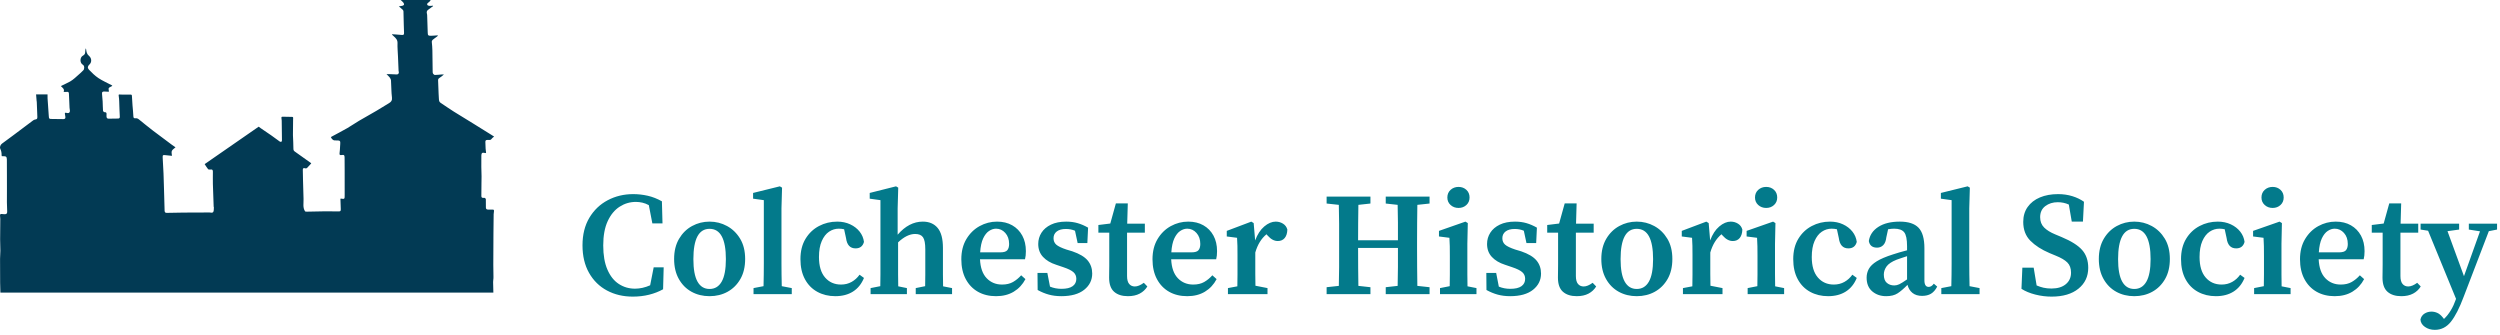
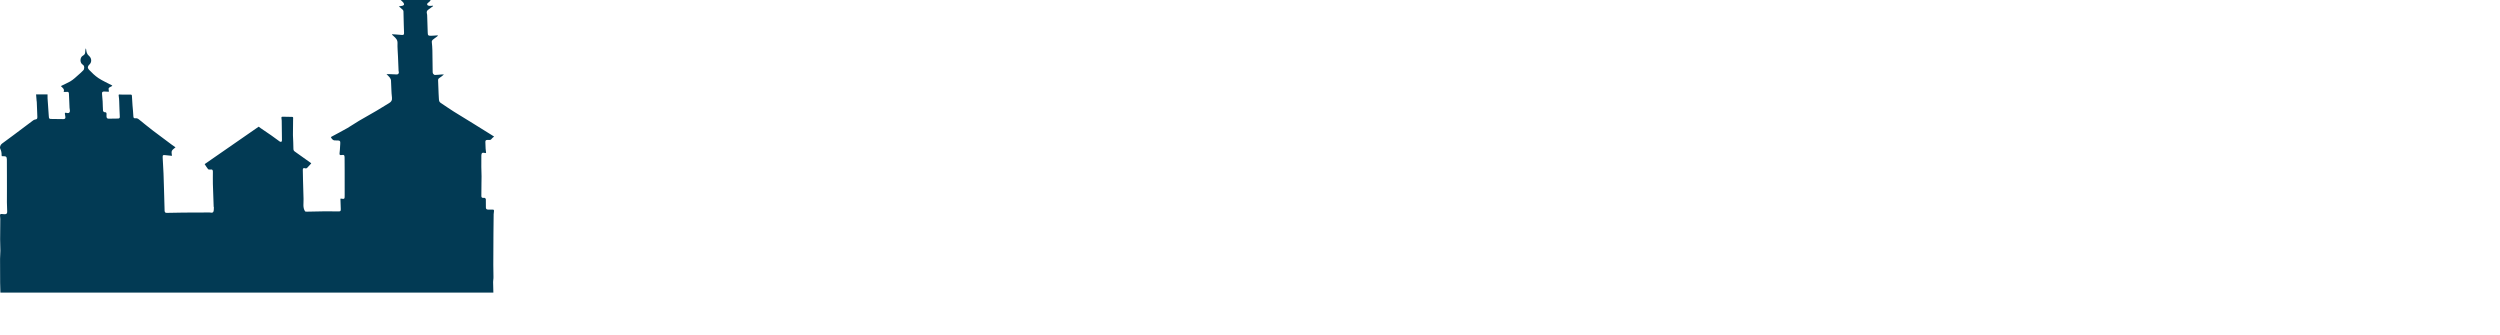
<svg xmlns="http://www.w3.org/2000/svg" xmlns:xlink="http://www.w3.org/1999/xlink" width="425px" height="57px" viewBox="0 0 425 57" version="1.1">
  <title>Colchester-Historical-Society</title>
  <defs>
    <path d="M83.872,49.737 L0.068,49.737 C0.053,49.183 0.027,48.628 0.023,48.074 C0.012,46.711 0.006,45.348 0.009,43.984 C0.01,43.536 0.063,43.086 0.063,42.638 C0.062,41.987 0.021,41.336 0.021,40.686 C0.022,39.532 0.044,38.378 0.05,37.224 C0.051,37.025 0.012,36.826 0.004,36.627 C-0.002,36.468 0.067,36.363 0.248,36.377 C0.42,36.391 0.592,36.414 0.764,36.418 C1.122,36.426 1.236,36.297 1.221,35.942 C1.2,35.426 1.178,34.909 1.174,34.393 C1.168,33.606 1.179,32.819 1.18,32.032 C1.181,31.328 1.179,30.623 1.177,29.918 C1.176,29.239 1.173,28.56 1.17,27.881 C1.17,27.631 1.174,27.381 1.168,27.131 C1.156,26.655 1.042,26.548 0.575,26.558 C0.485,26.56 0.395,26.558 0.312,26.558 C0.292,26.486 0.268,26.441 0.27,26.398 C0.29,26.006 0.217,25.638 0.044,25.279 C-0.082,25.015 0.078,24.607 0.324,24.426 C0.984,23.941 1.645,23.458 2.301,22.968 C3.403,22.145 4.499,21.315 5.601,20.492 C5.699,20.419 5.816,20.346 5.932,20.328 C6.272,20.279 6.361,20.208 6.35,19.864 C6.323,19.006 6.285,18.149 6.25,17.292 C6.248,17.256 6.23,17.221 6.227,17.186 C6.196,16.809 6.165,16.433 6.134,16.051 L8.082,16.051 C8.082,16.286 8.07,16.499 8.084,16.71 C8.147,17.661 8.225,18.611 8.282,19.562 C8.323,20.23 8.313,20.23 8.963,20.228 C9.091,20.228 9.22,20.23 9.349,20.232 C9.827,20.238 10.305,20.247 10.783,20.249 C11.051,20.25 11.162,20.097 11.108,19.828 C11.082,19.695 11.07,19.559 11.043,19.427 C10.993,19.19 11.04,19.113 11.307,19.19 C11.752,19.318 11.961,19.09 11.861,18.63 C11.838,18.524 11.826,18.415 11.821,18.307 C11.786,17.511 11.758,16.715 11.717,15.919 C11.707,15.723 11.636,15.57 11.373,15.619 C11.216,15.648 11.048,15.624 10.82,15.624 C11.015,15.146 10.634,14.925 10.353,14.643 C10.423,14.601 10.459,14.575 10.498,14.556 C10.974,14.323 11.46,14.109 11.922,13.852 C12.206,13.694 12.464,13.483 12.715,13.273 C13.066,12.981 13.402,12.67 13.74,12.363 C13.879,12.237 14.001,12.091 14.142,11.968 C14.386,11.756 14.377,11.177 14.103,11.023 C13.513,10.691 13.578,9.726 14.101,9.457 C14.312,9.349 14.487,9.161 14.481,8.867 C14.478,8.661 14.532,8.454 14.561,8.245 C14.583,8.253 14.597,8.254 14.599,8.259 C14.615,8.3 14.638,8.34 14.642,8.382 C14.684,8.803 14.769,9.204 15.121,9.491 C15.586,9.869 15.657,10.58 15.17,11.002 C14.887,11.248 14.859,11.567 15.123,11.845 C15.618,12.366 16.143,12.883 16.738,13.278 C17.456,13.754 18.26,14.1 19.026,14.505 C19.046,14.515 19.055,14.548 19.089,14.604 C18.959,14.674 18.839,14.753 18.709,14.807 C18.48,14.901 18.412,15.051 18.483,15.287 C18.512,15.384 18.498,15.493 18.504,15.6 C18.233,15.584 17.998,15.564 17.763,15.558 C17.391,15.549 17.31,15.649 17.348,16.013 C17.39,16.419 17.427,16.826 17.449,17.234 C17.476,17.76 17.473,18.288 17.512,18.813 C17.519,18.907 17.668,19.072 17.743,19.067 C18.066,19.047 18.144,19.195 18.108,19.476 C18.095,19.575 18.102,19.678 18.105,19.779 C18.111,20.052 18.221,20.178 18.481,20.176 C19.012,20.174 19.543,20.156 20.074,20.152 C20.285,20.15 20.376,20.054 20.366,19.848 C20.348,19.475 20.33,19.102 20.316,18.729 C20.297,18.218 20.286,17.707 20.263,17.197 C20.25,16.916 20.233,16.633 20.188,16.356 C20.141,16.064 20.161,16.031 20.466,16.072 C20.539,16.081 20.613,16.077 20.687,16.077 C21.183,16.079 21.68,16.083 22.176,16.08 C22.325,16.08 22.417,16.106 22.425,16.287 C22.449,16.822 22.485,17.357 22.525,17.892 C22.573,18.523 22.651,19.152 22.673,19.783 C22.683,20.074 22.809,20.131 23.042,20.104 C23.266,20.079 23.442,20.158 23.615,20.299 C24.406,20.941 25.195,21.587 26.003,22.206 C27.081,23.032 28.175,23.836 29.263,24.647 C29.447,24.784 29.64,24.909 29.835,25.045 C29.597,25.268 29.308,25.426 29.211,25.662 C29.116,25.893 29.217,26.205 29.233,26.492 C28.847,26.453 28.481,26.422 28.117,26.376 C27.702,26.323 27.638,26.359 27.655,26.773 C27.695,27.687 27.76,28.601 27.799,29.516 C27.837,30.407 27.857,31.299 27.882,32.191 C27.916,33.354 27.947,34.517 27.979,35.679 C27.981,35.734 27.974,35.79 27.981,35.844 C28.008,36.063 28.078,36.199 28.356,36.189 C29.301,36.156 30.247,36.146 31.193,36.139 C32.664,36.128 34.136,36.13 35.607,36.121 C35.843,36.12 36.154,36.27 36.279,35.977 C36.374,35.755 36.339,35.478 36.358,35.226 C36.36,35.194 36.324,35.16 36.323,35.126 C36.276,33.846 36.223,32.566 36.19,31.285 C36.172,30.58 36.191,29.875 36.191,29.171 C36.191,28.855 36.061,28.771 35.733,28.823 C35.614,28.842 35.429,28.823 35.367,28.746 C35.149,28.475 34.971,28.172 34.79,27.9 C37.855,25.777 40.917,23.654 43.974,21.536 C44.093,21.624 44.199,21.708 44.312,21.785 C44.913,22.195 45.52,22.597 46.116,23.015 C46.6,23.354 47.069,23.716 47.552,24.057 C47.624,24.108 47.759,24.14 47.827,24.105 C47.89,24.074 47.933,23.941 47.932,23.854 C47.924,22.738 47.909,21.622 47.891,20.507 C47.889,20.363 47.862,20.219 47.846,20.076 C47.83,19.939 47.857,19.837 48.028,19.841 C48.505,19.851 48.981,19.864 49.458,19.867 C49.858,19.869 49.858,19.864 49.826,20.274 C49.822,20.32 49.825,20.366 49.825,20.412 C49.817,21.214 49.808,22.017 49.801,22.819 C49.8,22.892 49.8,22.966 49.803,23.039 C49.832,23.787 49.879,24.535 49.88,25.283 C49.881,25.508 49.94,25.637 50.112,25.758 C51.04,26.413 51.963,27.075 52.906,27.747 C52.907,27.745 52.899,27.793 52.871,27.823 C52.665,28.05 52.452,28.27 52.249,28.498 C52.13,28.632 52.011,28.657 51.836,28.599 C51.596,28.518 51.474,28.62 51.477,28.871 C51.485,29.457 51.497,30.043 51.512,30.629 C51.539,31.697 51.559,32.766 51.602,33.833 C51.631,34.543 51.425,35.284 51.876,35.952 C51.949,35.961 52.048,35.985 52.146,35.983 C53.205,35.964 54.265,35.933 55.324,35.922 C56.06,35.914 56.795,35.934 57.531,35.942 C57.862,35.945 57.934,35.898 57.933,35.577 C57.932,35.065 57.915,34.552 57.881,34.041 C57.859,33.727 57.838,33.729 58.159,33.79 C58.505,33.857 58.6,33.778 58.589,33.438 C58.585,33.309 58.595,33.181 58.595,33.052 C58.595,31.692 58.595,30.332 58.592,28.972 C58.591,28.244 58.582,27.516 58.581,26.787 C58.58,26.368 58.477,26.28 58.053,26.357 C57.787,26.406 57.687,26.309 57.723,26.047 C57.749,25.859 57.766,25.669 57.779,25.479 C57.802,25.143 57.812,24.806 57.841,24.47 C57.884,23.968 57.798,23.87 57.29,23.874 C57.253,23.874 57.216,23.873 57.179,23.875 C56.699,23.913 56.467,23.776 56.248,23.314 C56.282,23.289 56.316,23.26 56.355,23.239 C57.254,22.752 58.164,22.284 59.051,21.775 C59.705,21.4 60.321,20.958 60.97,20.574 C61.971,19.983 62.99,19.423 63.994,18.836 C64.722,18.41 65.44,17.966 66.156,17.522 C66.495,17.313 66.694,17.083 66.634,16.594 C66.516,15.63 66.532,14.649 66.469,13.677 C66.458,13.504 66.36,13.318 66.254,13.175 C66.112,12.983 65.923,12.826 65.699,12.598 C65.91,12.598 66.028,12.594 66.145,12.599 C66.58,12.617 67.016,12.644 67.452,12.656 C67.685,12.663 67.838,12.472 67.801,12.244 C67.792,12.182 67.762,12.123 67.759,12.062 C67.723,11.23 67.69,10.398 67.656,9.566 C67.625,8.819 67.55,8.07 67.577,7.325 C67.598,6.77 67.282,6.475 66.933,6.162 C66.831,6.072 66.734,5.978 66.635,5.886 C66.649,5.865 66.663,5.843 66.677,5.821 C66.831,5.83 66.985,5.836 67.138,5.848 C67.519,5.878 67.9,5.922 68.282,5.939 C68.653,5.955 68.691,5.912 68.685,5.53 C68.678,5.072 68.652,4.615 68.641,4.157 C68.622,3.412 68.612,2.668 68.588,1.923 C68.585,1.835 68.534,1.729 68.471,1.667 C68.266,1.466 68.045,1.283 67.806,1.072 C68.032,1.04 68.23,1.032 68.416,0.979 C68.522,0.949 68.678,0.853 68.686,0.773 C68.699,0.656 68.625,0.506 68.543,0.408 C68.409,0.248 68.238,0.119 68.108,0 L73.224,0 C73.113,0.187 72.979,0.343 72.812,0.446 C72.65,0.545 72.568,0.686 72.641,0.827 C72.69,0.922 72.864,0.992 72.988,1.003 C73.187,1.021 73.39,0.981 73.592,0.965 C73.603,0.993 73.614,1.021 73.625,1.05 C73.476,1.157 73.317,1.252 73.18,1.373 C72.905,1.617 72.443,1.737 72.564,2.258 C72.584,2.346 72.612,2.435 72.615,2.524 C72.651,3.525 72.688,4.526 72.712,5.528 C72.723,6.002 72.786,6.089 73.272,6.08 C73.651,6.073 74.029,6.032 74.452,6.003 C74.4,6.086 74.379,6.148 74.336,6.182 C74.178,6.305 74.005,6.409 73.851,6.538 C73.65,6.707 73.371,6.815 73.409,7.169 C73.458,7.635 73.496,8.105 73.505,8.574 C73.53,9.764 73.535,10.954 73.552,12.144 C73.554,12.27 73.553,12.417 73.616,12.513 C73.684,12.618 73.824,12.743 73.933,12.743 C74.305,12.743 74.676,12.689 75.047,12.662 C75.186,12.652 75.326,12.66 75.466,12.66 C75.211,12.897 74.958,13.085 74.693,13.256 C74.539,13.356 74.467,13.473 74.475,13.662 C74.51,14.418 74.533,15.174 74.563,15.93 C74.575,16.225 74.59,16.519 74.612,16.812 C74.63,17.056 74.644,17.306 74.879,17.463 C75.629,17.965 76.371,18.481 77.134,18.963 C78.261,19.675 79.406,20.359 80.54,21.059 C81.442,21.616 82.34,22.178 83.239,22.738 C83.482,22.89 83.723,23.042 84,23.216 C83.824,23.37 83.664,23.462 83.575,23.599 C83.473,23.757 83.355,23.799 83.188,23.787 C83.087,23.779 82.986,23.783 82.884,23.784 C82.584,23.787 82.498,23.887 82.514,24.184 C82.533,24.545 82.536,24.907 82.554,25.268 C82.562,25.431 82.576,25.594 82.608,25.753 C82.648,25.959 82.677,26.081 82.373,25.996 C81.981,25.886 81.832,26.036 81.83,26.449 C81.828,27.094 81.819,27.739 81.825,28.384 C81.83,28.908 81.859,29.432 81.864,29.956 C81.868,30.409 81.852,30.863 81.848,31.316 C81.842,31.977 81.845,32.638 81.831,33.299 C81.826,33.549 81.928,33.655 82.173,33.64 C82.256,33.635 82.353,33.616 82.418,33.651 C82.493,33.691 82.59,33.783 82.592,33.855 C82.607,34.334 82.596,34.814 82.602,35.293 C82.605,35.511 82.725,35.626 82.946,35.627 C83.204,35.629 83.462,35.641 83.718,35.628 C83.93,35.617 84.003,35.705 83.977,35.903 C83.955,36.074 83.924,36.245 83.921,36.416 C83.905,37.513 83.893,38.61 83.886,39.707 C83.874,41.476 83.864,43.244 83.861,45.013 C83.86,45.709 83.88,46.406 83.889,47.102 C83.89,47.185 83.888,47.267 83.881,47.35 C83.865,47.558 83.828,47.766 83.83,47.973 C83.836,48.561 83.857,49.149 83.872,49.737" id="path-1" />
  </defs>
  <g id="Page-1" stroke="none" stroke-width="1" fill="none" fill-rule="evenodd">
    <g id="Homepage" transform="translate(-116, -76)">
      <g id="Header" transform="translate(0, 38)">
        <g id="Colchester-Historical-Society" transform="translate(116, 38)">
-           <path d="M107.575,50.425 C108.558,50.425 109.483,50.317 110.35,50.1 C111.217,49.883 112.008,49.575 112.725,49.175 L112.725,49.175 L112.825,45.45 L111.125,45.45 L110.525,48.5 C109.658,48.883 108.8,49.075 107.95,49.075 C106.933,49.075 106.017,48.808 105.2,48.275 C104.383,47.742 103.737,46.929 103.263,45.837 C102.787,44.746 102.55,43.375 102.55,41.725 C102.55,40.058 102.804,38.679 103.312,37.587 C103.821,36.496 104.496,35.679 105.338,35.138 C106.179,34.596 107.1,34.325 108.1,34.325 C108.467,34.325 108.833,34.367 109.2,34.45 C109.567,34.533 109.933,34.675 110.3,34.875 L110.3,34.875 L110.9,37.975 L112.625,37.975 L112.525,34.225 C111.725,33.775 110.917,33.458 110.1,33.275 C109.283,33.092 108.467,33 107.65,33 C106.067,33 104.621,33.346 103.312,34.038 C102.004,34.729 100.963,35.725 100.188,37.025 C99.412,38.325 99.025,39.883 99.025,41.7 C99.025,43.517 99.396,45.079 100.138,46.388 C100.879,47.696 101.896,48.696 103.188,49.388 C104.479,50.079 105.942,50.425 107.575,50.425 Z M120.625,50.35 C121.758,50.35 122.779,50.1 123.688,49.6 C124.596,49.1 125.321,48.379 125.862,47.438 C126.404,46.496 126.675,45.358 126.675,44.025 C126.675,42.675 126.392,41.529 125.825,40.587 C125.258,39.646 124.517,38.925 123.6,38.425 C122.683,37.925 121.692,37.675 120.625,37.675 C119.558,37.675 118.567,37.925 117.65,38.425 C116.733,38.925 115.996,39.65 115.438,40.6 C114.879,41.55 114.6,42.692 114.6,44.025 C114.6,45.342 114.867,46.475 115.4,47.425 C115.933,48.375 116.654,49.1 117.562,49.6 C118.471,50.1 119.492,50.35 120.625,50.35 Z M120.625,49.125 C119.725,49.125 119.042,48.708 118.575,47.875 C118.108,47.042 117.875,45.767 117.875,44.05 C117.875,40.617 118.792,38.9 120.625,38.9 C122.475,38.9 123.4,40.617 123.4,44.05 C123.4,45.767 123.162,47.042 122.688,47.875 C122.213,48.708 121.525,49.125 120.625,49.125 Z M134.6,50 L134.6,48.975 L132.9,48.65 C132.883,48 132.871,47.35 132.863,46.7 C132.854,46.05 132.85,45.4 132.85,44.75 L132.85,44.75 L132.85,35.425 L132.95,31.9 L132.575,31.675 L128.025,32.8 L128.025,33.775 L129.85,34.025 L129.85,44.75 C129.85,45.4 129.846,46.05 129.838,46.7 C129.829,47.35 129.817,48 129.8,48.65 L129.8,48.65 L128.1,48.975 L128.1,50 L134.6,50 Z M142,50.35 C143.183,50.35 144.188,50.087 145.012,49.562 C145.838,49.038 146.458,48.267 146.875,47.25 L146.875,47.25 L146.125,46.7 C145.758,47.217 145.308,47.625 144.775,47.925 C144.242,48.225 143.642,48.375 142.975,48.375 C141.858,48.375 140.954,47.975 140.262,47.175 C139.571,46.375 139.225,45.217 139.225,43.7 C139.225,42.6 139.383,41.692 139.7,40.975 C140.017,40.258 140.429,39.729 140.938,39.388 C141.446,39.046 142,38.875 142.6,38.875 C142.75,38.875 142.9,38.883 143.05,38.9 C143.2,38.917 143.35,38.942 143.5,38.975 L143.5,38.975 L143.825,40.475 C143.975,41.642 144.517,42.225 145.45,42.225 C146.2,42.225 146.675,41.858 146.875,41.125 C146.792,40.475 146.546,39.892 146.137,39.375 C145.729,38.858 145.196,38.446 144.537,38.138 C143.879,37.829 143.142,37.675 142.325,37.675 C141.208,37.675 140.175,37.925 139.225,38.425 C138.275,38.925 137.512,39.65 136.938,40.6 C136.363,41.55 136.075,42.7 136.075,44.05 C136.075,45.383 136.329,46.521 136.838,47.462 C137.346,48.404 138.05,49.121 138.95,49.612 C139.85,50.104 140.867,50.35 142,50.35 Z M154.175,50 L154.175,48.975 L152.7,48.675 C152.683,48.042 152.675,47.367 152.675,46.65 L152.675,46.65 L152.675,41.2 C153.675,40.25 154.642,39.775 155.575,39.775 C156.208,39.775 156.654,39.962 156.912,40.337 C157.171,40.712 157.3,41.392 157.3,42.375 L157.3,42.375 L157.3,46.663 C157.3,47.371 157.292,48.033 157.275,48.65 L157.275,48.65 L155.675,48.975 L155.675,50 L161.85,50 L161.85,48.975 L160.325,48.675 C160.308,48.058 160.3,47.392 160.3,46.675 L160.3,46.675 L160.3,42.15 C160.3,40.6 160,39.467 159.4,38.75 C158.8,38.033 157.958,37.675 156.875,37.675 C155.308,37.675 153.883,38.417 152.6,39.9 L152.6,39.9 L152.6,35.425 L152.7,31.9 L152.325,31.675 L147.85,32.8 L147.85,33.775 L149.675,34.025 L149.675,46.638 C149.675,47.362 149.667,48.033 149.65,48.65 L149.65,48.65 L148,48.975 L148,50 L154.175,50 Z M169.325,50.35 C170.492,50.35 171.496,50.096 172.338,49.587 C173.179,49.079 173.842,48.367 174.325,47.45 L174.325,47.45 L173.6,46.8 C173.183,47.267 172.721,47.646 172.213,47.938 C171.704,48.229 171.083,48.375 170.35,48.375 C169.3,48.375 168.429,48.017 167.738,47.3 C167.046,46.583 166.667,45.508 166.6,44.075 L166.6,44.075 L174.25,44.075 C174.35,43.692 174.4,43.233 174.4,42.7 C174.4,41.683 174.196,40.8 173.787,40.05 C173.379,39.3 172.808,38.717 172.075,38.3 C171.342,37.883 170.483,37.675 169.5,37.675 C168.45,37.675 167.463,37.929 166.537,38.438 C165.613,38.946 164.863,39.679 164.287,40.638 C163.713,41.596 163.425,42.742 163.425,44.075 C163.425,45.375 163.675,46.496 164.175,47.438 C164.675,48.379 165.367,49.1 166.25,49.6 C167.133,50.1 168.158,50.35 169.325,50.35 Z M170.05,42.9 L166.625,42.9 C166.692,41.9 166.863,41.108 167.137,40.525 C167.412,39.942 167.746,39.521 168.137,39.263 C168.529,39.004 168.925,38.875 169.325,38.875 C169.942,38.875 170.467,39.117 170.9,39.6 C171.333,40.083 171.55,40.708 171.55,41.475 C171.55,41.925 171.45,42.275 171.25,42.525 C171.05,42.775 170.65,42.9 170.05,42.9 L170.05,42.9 Z M180.425,50.35 C182.108,50.35 183.404,49.987 184.312,49.263 C185.221,48.538 185.675,47.617 185.675,46.5 C185.675,45.633 185.417,44.892 184.9,44.275 C184.383,43.658 183.517,43.142 182.3,42.725 L182.3,42.725 L181.3,42.425 C180.45,42.142 179.871,41.862 179.562,41.587 C179.254,41.312 179.1,40.95 179.1,40.5 C179.1,40.017 179.283,39.633 179.65,39.35 C180.017,39.067 180.533,38.925 181.2,38.925 C181.767,38.925 182.283,39.025 182.75,39.225 L182.75,39.225 L183.2,41.325 L184.85,41.325 L184.975,38.7 C184.392,38.367 183.804,38.112 183.213,37.938 C182.621,37.763 181.967,37.675 181.25,37.675 C180.233,37.675 179.371,37.846 178.662,38.188 C177.954,38.529 177.417,38.987 177.05,39.562 C176.683,40.138 176.5,40.775 176.5,41.475 C176.5,42.358 176.771,43.092 177.312,43.675 C177.854,44.258 178.592,44.7 179.525,45 L179.525,45 L180.775,45.425 C181.575,45.692 182.142,45.971 182.475,46.263 C182.808,46.554 182.975,46.933 182.975,47.4 C182.975,47.933 182.767,48.35 182.35,48.65 C181.933,48.95 181.3,49.1 180.45,49.1 C179.75,49.1 179.1,48.975 178.5,48.725 L178.5,48.725 L178.05,46.4 L176.375,46.4 L176.4,49.3 C177.033,49.65 177.671,49.913 178.312,50.087 C178.954,50.263 179.658,50.35 180.425,50.35 Z M191.75,50.35 C192.533,50.35 193.2,50.204 193.75,49.913 C194.3,49.621 194.733,49.217 195.05,48.7 L195.05,48.7 L194.45,48.075 C193.883,48.492 193.375,48.7 192.925,48.7 C192.525,48.7 192.204,48.558 191.963,48.275 C191.721,47.992 191.6,47.542 191.6,46.925 L191.6,46.925 L191.6,39.55 L194.625,39.55 L194.625,38.025 L191.625,38.025 L191.725,34.575 L189.7,34.575 L188.75,38 L186.725,38.25 L186.725,39.55 L188.575,39.55 L188.575,45.157 C188.573,45.52 188.569,45.839 188.562,46.112 C188.554,46.454 188.55,46.817 188.55,47.2 C188.55,48.3 188.833,49.1 189.4,49.6 C189.967,50.1 190.75,50.35 191.75,50.35 Z M201.825,50.35 C202.992,50.35 203.996,50.096 204.838,49.587 C205.679,49.079 206.342,48.367 206.825,47.45 L206.825,47.45 L206.1,46.8 C205.683,47.267 205.221,47.646 204.713,47.938 C204.204,48.229 203.583,48.375 202.85,48.375 C201.8,48.375 200.929,48.017 200.238,47.3 C199.546,46.583 199.167,45.508 199.1,44.075 L199.1,44.075 L206.75,44.075 C206.85,43.692 206.9,43.233 206.9,42.7 C206.9,41.683 206.696,40.8 206.287,40.05 C205.879,39.3 205.308,38.717 204.575,38.3 C203.842,37.883 202.983,37.675 202,37.675 C200.95,37.675 199.963,37.929 199.037,38.438 C198.113,38.946 197.363,39.679 196.787,40.638 C196.213,41.596 195.925,42.742 195.925,44.075 C195.925,45.375 196.175,46.496 196.675,47.438 C197.175,48.379 197.867,49.1 198.75,49.6 C199.633,50.1 200.658,50.35 201.825,50.35 Z M202.55,42.9 L199.125,42.9 C199.192,41.9 199.363,41.108 199.637,40.525 C199.912,39.942 200.246,39.521 200.637,39.263 C201.029,39.004 201.425,38.875 201.825,38.875 C202.442,38.875 202.967,39.117 203.4,39.6 C203.833,40.083 204.05,40.708 204.05,41.475 C204.05,41.925 203.95,42.275 203.75,42.525 C203.55,42.775 203.15,42.9 202.55,42.9 L202.55,42.9 Z M213.125,37.925 L212.725,37.675 L208.55,39.25 L208.55,40.2 L210.3,40.425 C210.333,40.925 210.354,41.379 210.363,41.788 C210.371,42.196 210.375,42.742 210.375,43.425 L210.375,43.425 L210.375,46.638 C210.375,47.362 210.367,48.042 210.35,48.675 L210.35,48.675 L208.75,48.975 L208.75,50 L215.475,50 L215.475,48.975 L213.425,48.575 C213.408,47.958 213.4,47.296 213.4,46.587 L213.4,46.587 L213.4,42.925 C213.783,41.592 214.417,40.558 215.3,39.825 L215.3,39.825 L215.525,40.075 C216.058,40.675 216.625,40.975 217.225,40.975 C217.725,40.975 218.117,40.804 218.4,40.462 C218.683,40.121 218.833,39.642 218.85,39.025 C218.733,38.592 218.488,38.258 218.113,38.025 C217.738,37.792 217.325,37.675 216.875,37.675 C216.225,37.675 215.575,37.95 214.925,38.5 C214.275,39.05 213.758,39.842 213.375,40.875 L213.375,40.874 L213.125,37.925 Z M232.975,50 L232.975,48.825 L230.925,48.6 C230.908,47.6 230.896,46.575 230.887,45.525 C230.879,44.475 230.875,43.35 230.875,42.15 L230.875,42.15 L237.65,42.15 L237.65,42.15 L237.65,45.4 C237.65,46.483 237.633,47.55 237.6,48.6 L237.6,48.6 L235.575,48.825 L235.575,50 L243.025,50 L243.025,48.825 L240.95,48.6 C240.933,47.533 240.921,46.471 240.912,45.413 C240.904,44.354 240.9,43.3 240.9,42.25 L240.9,42.25 L240.9,41.175 C240.9,40.092 240.904,39.021 240.912,37.962 C240.921,36.904 240.933,35.858 240.95,34.825 L240.95,34.825 L243.025,34.6 L243.025,33.425 L235.575,33.425 L235.575,34.6 L237.6,34.825 C237.633,35.808 237.65,36.8 237.65,37.8 L237.65,37.8 L237.65,40.85 L230.875,40.85 C230.875,39.933 230.879,38.958 230.887,37.925 C230.896,36.892 230.908,35.858 230.925,34.825 L230.925,34.825 L232.975,34.6 L232.975,33.425 L225.525,33.425 L225.525,34.6 L227.6,34.825 C227.633,35.892 227.65,36.954 227.65,38.013 L227.65,38.013 L227.65,45.45 C227.65,46.517 227.633,47.567 227.6,48.6 L227.6,48.6 L225.525,48.825 L225.525,50 L232.975,50 Z M247.95,35.35 C248.483,35.35 248.929,35.183 249.287,34.85 C249.646,34.517 249.825,34.092 249.825,33.575 C249.825,33.042 249.646,32.608 249.287,32.275 C248.929,31.942 248.483,31.775 247.95,31.775 C247.417,31.775 246.967,31.942 246.6,32.275 C246.233,32.608 246.05,33.042 246.05,33.575 C246.05,34.092 246.233,34.517 246.6,34.85 C246.967,35.183 247.417,35.35 247.95,35.35 Z M251,50 L251,48.975 L249.475,48.675 C249.458,48.042 249.45,47.362 249.45,46.638 L249.45,46.638 L249.45,41.45 L249.525,37.925 L249.125,37.675 L244.625,39.25 L244.625,40.2 L246.4,40.425 C246.433,40.925 246.454,41.404 246.463,41.862 C246.471,42.321 246.475,42.892 246.475,43.575 L246.475,43.575 L246.475,46.638 C246.475,47.362 246.467,48.033 246.45,48.65 L246.45,48.65 L244.8,48.975 L244.8,50 L251,50 Z M256.725,50.35 C258.408,50.35 259.704,49.987 260.613,49.263 C261.521,48.538 261.975,47.617 261.975,46.5 C261.975,45.633 261.717,44.892 261.2,44.275 C260.683,43.658 259.817,43.142 258.6,42.725 L258.6,42.725 L257.6,42.425 C256.75,42.142 256.171,41.862 255.863,41.587 C255.554,41.312 255.4,40.95 255.4,40.5 C255.4,40.017 255.583,39.633 255.95,39.35 C256.317,39.067 256.833,38.925 257.5,38.925 C258.067,38.925 258.583,39.025 259.05,39.225 L259.05,39.225 L259.5,41.325 L261.15,41.325 L261.275,38.7 C260.692,38.367 260.104,38.112 259.512,37.938 C258.921,37.763 258.267,37.675 257.55,37.675 C256.533,37.675 255.671,37.846 254.963,38.188 C254.254,38.529 253.717,38.987 253.35,39.562 C252.983,40.138 252.8,40.775 252.8,41.475 C252.8,42.358 253.071,43.092 253.613,43.675 C254.154,44.258 254.892,44.7 255.825,45 L255.825,45 L257.075,45.425 C257.875,45.692 258.442,45.971 258.775,46.263 C259.108,46.554 259.275,46.933 259.275,47.4 C259.275,47.933 259.067,48.35 258.65,48.65 C258.233,48.95 257.6,49.1 256.75,49.1 C256.05,49.1 255.4,48.975 254.8,48.725 L254.8,48.725 L254.35,46.4 L252.675,46.4 L252.7,49.3 C253.333,49.65 253.971,49.913 254.613,50.087 C255.254,50.263 255.958,50.35 256.725,50.35 Z M268.05,50.35 C268.833,50.35 269.5,50.204 270.05,49.913 C270.6,49.621 271.033,49.217 271.35,48.7 L271.35,48.7 L270.75,48.075 C270.183,48.492 269.675,48.7 269.225,48.7 C268.825,48.7 268.504,48.558 268.262,48.275 C268.021,47.992 267.9,47.542 267.9,46.925 L267.9,46.925 L267.9,39.55 L270.925,39.55 L270.925,38.025 L267.925,38.025 L268.025,34.575 L266,34.575 L265.05,38 L263.025,38.25 L263.025,39.55 L264.875,39.55 L264.875,44.875 C264.875,45.358 264.871,45.771 264.863,46.112 C264.854,46.454 264.85,46.817 264.85,47.2 C264.85,48.3 265.133,49.1 265.7,49.6 C266.267,50.1 267.05,50.35 268.05,50.35 Z M278.25,50.35 C279.383,50.35 280.404,50.1 281.312,49.6 C282.221,49.1 282.946,48.379 283.488,47.438 C284.029,46.496 284.3,45.358 284.3,44.025 C284.3,42.675 284.017,41.529 283.45,40.587 C282.883,39.646 282.142,38.925 281.225,38.425 C280.308,37.925 279.317,37.675 278.25,37.675 C277.183,37.675 276.192,37.925 275.275,38.425 C274.358,38.925 273.621,39.65 273.062,40.6 C272.504,41.55 272.225,42.692 272.225,44.025 C272.225,45.342 272.492,46.475 273.025,47.425 C273.558,48.375 274.279,49.1 275.188,49.6 C276.096,50.1 277.117,50.35 278.25,50.35 Z M278.25,49.125 C277.35,49.125 276.667,48.708 276.2,47.875 C275.733,47.042 275.5,45.767 275.5,44.05 C275.5,40.617 276.417,38.9 278.25,38.9 C280.1,38.9 281.025,40.617 281.025,44.05 C281.025,45.767 280.788,47.042 280.312,47.875 C279.837,48.708 279.15,49.125 278.25,49.125 Z M290.475,37.925 L290.075,37.675 L285.9,39.25 L285.9,40.2 L287.65,40.425 C287.683,40.925 287.704,41.379 287.712,41.788 C287.721,42.196 287.725,42.742 287.725,43.425 L287.725,43.425 L287.725,46.638 C287.725,47.362 287.717,48.042 287.7,48.675 L287.7,48.675 L286.1,48.975 L286.1,50 L292.825,50 L292.825,48.975 L290.775,48.575 C290.758,47.958 290.75,47.296 290.75,46.587 L290.75,46.587 L290.75,42.925 C291.133,41.592 291.767,40.558 292.65,39.825 L292.65,39.825 L292.875,40.075 C293.408,40.675 293.975,40.975 294.575,40.975 C295.075,40.975 295.467,40.804 295.75,40.462 C296.033,40.121 296.183,39.642 296.2,39.025 C296.083,38.592 295.837,38.258 295.462,38.025 C295.087,37.792 294.675,37.675 294.225,37.675 C293.575,37.675 292.925,37.95 292.275,38.5 C291.625,39.05 291.108,39.842 290.725,40.875 L290.725,40.874 L290.475,37.925 Z M300.25,35.35 C300.783,35.35 301.229,35.183 301.587,34.85 C301.946,34.517 302.125,34.092 302.125,33.575 C302.125,33.042 301.946,32.608 301.587,32.275 C301.229,31.942 300.783,31.775 300.25,31.775 C299.717,31.775 299.267,31.942 298.9,32.275 C298.533,32.608 298.35,33.042 298.35,33.575 C298.35,34.092 298.533,34.517 298.9,34.85 C299.267,35.183 299.717,35.35 300.25,35.35 Z M303.3,50 L303.3,48.975 L301.775,48.675 C301.758,48.042 301.75,47.362 301.75,46.638 L301.75,46.638 L301.75,41.45 L301.825,37.925 L301.425,37.675 L296.925,39.25 L296.925,40.2 L298.7,40.425 C298.733,40.925 298.754,41.404 298.762,41.862 C298.771,42.321 298.775,42.892 298.775,43.575 L298.775,43.575 L298.775,46.638 C298.775,47.362 298.767,48.033 298.75,48.65 L298.75,48.65 L297.1,48.975 L297.1,50 L303.3,50 Z M310.775,50.35 C311.958,50.35 312.962,50.087 313.788,49.562 C314.613,49.038 315.233,48.267 315.65,47.25 L315.65,47.25 L314.9,46.7 C314.533,47.217 314.083,47.625 313.55,47.925 C313.017,48.225 312.417,48.375 311.75,48.375 C310.633,48.375 309.729,47.975 309.038,47.175 C308.346,46.375 308,45.217 308,43.7 C308,42.6 308.158,41.692 308.475,40.975 C308.792,40.258 309.204,39.729 309.712,39.388 C310.221,39.046 310.775,38.875 311.375,38.875 C311.525,38.875 311.675,38.883 311.825,38.9 C311.975,38.917 312.125,38.942 312.275,38.975 L312.275,38.975 L312.6,40.475 C312.75,41.642 313.292,42.225 314.225,42.225 C314.975,42.225 315.45,41.858 315.65,41.125 C315.567,40.475 315.321,39.892 314.913,39.375 C314.504,38.858 313.971,38.446 313.312,38.138 C312.654,37.829 311.917,37.675 311.1,37.675 C309.983,37.675 308.95,37.925 308,38.425 C307.05,38.925 306.288,39.65 305.712,40.6 C305.137,41.55 304.85,42.7 304.85,44.05 C304.85,45.383 305.104,46.521 305.613,47.462 C306.121,48.404 306.825,49.121 307.725,49.612 C308.625,50.104 309.642,50.35 310.775,50.35 Z M320.65,50.35 C321.45,50.35 322.1,50.188 322.6,49.862 C323.1,49.538 323.658,49.058 324.275,48.425 C324.425,49.008 324.708,49.467 325.125,49.8 C325.542,50.133 326.083,50.3 326.75,50.3 C327.35,50.3 327.854,50.179 328.262,49.938 C328.671,49.696 329.025,49.292 329.325,48.725 L329.325,48.725 L328.75,48.225 C328.483,48.592 328.192,48.775 327.875,48.775 C327.392,48.775 327.15,48.4 327.15,47.65 L327.15,47.65 L327.15,42.2 C327.15,40.567 326.817,39.404 326.15,38.712 C325.483,38.021 324.425,37.675 322.975,37.675 C321.458,37.675 320.238,37.975 319.312,38.575 C318.387,39.175 317.85,39.975 317.7,40.975 C317.833,41.725 318.3,42.1 319.1,42.1 C319.517,42.1 319.867,41.958 320.15,41.675 C320.433,41.392 320.608,40.95 320.675,40.35 L320.675,40.35 L320.975,38.975 C321.158,38.942 321.337,38.917 321.512,38.9 C321.688,38.883 321.85,38.875 322,38.875 C322.817,38.875 323.387,39.079 323.712,39.487 C324.038,39.896 324.2,40.683 324.2,41.85 L324.2,41.85 L324.2,42.55 C323.767,42.667 323.342,42.783 322.925,42.9 C322.508,43.017 322.133,43.133 321.8,43.25 C320.6,43.633 319.679,44.025 319.038,44.425 C318.396,44.825 317.95,45.254 317.7,45.712 C317.45,46.171 317.325,46.667 317.325,47.2 C317.325,48.217 317.646,48.996 318.288,49.538 C318.929,50.079 319.717,50.35 320.65,50.35 Z M322.025,48.525 C321.525,48.525 321.104,48.379 320.762,48.087 C320.421,47.796 320.25,47.325 320.25,46.675 C320.25,46.192 320.404,45.733 320.712,45.3 C321.021,44.867 321.592,44.483 322.425,44.15 C322.642,44.067 322.904,43.975 323.212,43.875 C323.521,43.775 323.85,43.667 324.2,43.55 L324.2,43.55 L324.2,47.5 C323.6,47.917 323.158,48.192 322.875,48.325 C322.592,48.458 322.308,48.525 322.025,48.525 Z M336.525,50 L336.525,48.975 L334.825,48.65 C334.808,48 334.796,47.35 334.788,46.7 C334.779,46.05 334.775,45.4 334.775,44.75 L334.775,44.75 L334.775,35.425 L334.875,31.9 L334.5,31.675 L329.95,32.8 L329.95,33.775 L331.775,34.025 L331.775,44.75 C331.775,45.4 331.771,46.05 331.762,46.7 C331.754,47.35 331.742,48 331.725,48.65 L331.725,48.65 L330.025,48.975 L330.025,50 L336.525,50 Z M348.775,50.425 C350.708,50.425 352.229,49.975 353.337,49.075 C354.446,48.175 355,46.992 355,45.525 C355,44.292 354.654,43.283 353.962,42.5 C353.271,41.717 352.108,40.983 350.475,40.3 L350.475,40.3 L349.4,39.85 C348.583,39.517 347.95,39.125 347.5,38.675 C347.05,38.225 346.825,37.642 346.825,36.925 C346.825,36.108 347.117,35.479 347.7,35.038 C348.283,34.596 348.992,34.375 349.825,34.375 C350.492,34.375 351.117,34.508 351.7,34.775 L351.7,34.775 L352.2,37.675 L354.1,37.675 L354.275,34.3 C353.708,33.9 353.05,33.583 352.3,33.35 C351.55,33.117 350.742,33 349.875,33 C348.708,33 347.679,33.188 346.788,33.562 C345.896,33.938 345.2,34.479 344.7,35.188 C344.2,35.896 343.95,36.742 343.95,37.725 C343.95,39.042 344.354,40.108 345.163,40.925 C345.971,41.742 347.058,42.442 348.425,43.025 L348.425,43.025 L349.45,43.45 C350.367,43.817 351.033,44.208 351.45,44.625 C351.867,45.042 352.075,45.617 352.075,46.35 C352.075,47.167 351.779,47.821 351.188,48.312 C350.596,48.804 349.783,49.05 348.75,49.05 C348.25,49.05 347.8,49.004 347.4,48.913 C347,48.821 346.608,48.692 346.225,48.525 L346.225,48.525 L345.725,45.5 L343.8,45.5 L343.65,49.1 C344.3,49.517 345.083,49.842 346,50.075 C346.917,50.308 347.842,50.425 348.775,50.425 Z M362.825,50.35 C363.958,50.35 364.979,50.1 365.887,49.6 C366.796,49.1 367.521,48.379 368.062,47.438 C368.604,46.496 368.875,45.358 368.875,44.025 C368.875,42.675 368.592,41.529 368.025,40.587 C367.458,39.646 366.717,38.925 365.8,38.425 C364.883,37.925 363.892,37.675 362.825,37.675 C361.758,37.675 360.767,37.925 359.85,38.425 C358.933,38.925 358.196,39.65 357.637,40.6 C357.079,41.55 356.8,42.692 356.8,44.025 C356.8,45.342 357.067,46.475 357.6,47.425 C358.133,48.375 358.854,49.1 359.762,49.6 C360.671,50.1 361.692,50.35 362.825,50.35 Z M362.825,49.125 C361.925,49.125 361.242,48.708 360.775,47.875 C360.308,47.042 360.075,45.767 360.075,44.05 C360.075,40.617 360.992,38.9 362.825,38.9 C364.675,38.9 365.6,40.617 365.6,44.05 C365.6,45.767 365.363,47.042 364.887,47.875 C364.413,48.708 363.725,49.125 362.825,49.125 Z M376.7,50.35 C377.883,50.35 378.887,50.087 379.712,49.562 C380.538,49.038 381.158,48.267 381.575,47.25 L381.575,47.25 L380.825,46.7 C380.458,47.217 380.008,47.625 379.475,47.925 C378.942,48.225 378.342,48.375 377.675,48.375 C376.558,48.375 375.654,47.975 374.962,47.175 C374.271,46.375 373.925,45.217 373.925,43.7 C373.925,42.6 374.083,41.692 374.4,40.975 C374.717,40.258 375.129,39.729 375.637,39.388 C376.146,39.046 376.7,38.875 377.3,38.875 C377.45,38.875 377.6,38.883 377.75,38.9 C377.9,38.917 378.05,38.942 378.2,38.975 L378.2,38.975 L378.525,40.475 C378.675,41.642 379.217,42.225 380.15,42.225 C380.9,42.225 381.375,41.858 381.575,41.125 C381.492,40.475 381.246,39.892 380.837,39.375 C380.429,38.858 379.896,38.446 379.238,38.138 C378.579,37.829 377.842,37.675 377.025,37.675 C375.908,37.675 374.875,37.925 373.925,38.425 C372.975,38.925 372.212,39.65 371.637,40.6 C371.062,41.55 370.775,42.7 370.775,44.05 C370.775,45.383 371.029,46.521 371.538,47.462 C372.046,48.404 372.75,49.121 373.65,49.612 C374.55,50.104 375.567,50.35 376.7,50.35 Z M386.35,35.35 C386.883,35.35 387.329,35.183 387.688,34.85 C388.046,34.517 388.225,34.092 388.225,33.575 C388.225,33.042 388.046,32.608 387.688,32.275 C387.329,31.942 386.883,31.775 386.35,31.775 C385.817,31.775 385.367,31.942 385,32.275 C384.633,32.608 384.45,33.042 384.45,33.575 C384.45,34.092 384.633,34.517 385,34.85 C385.367,35.183 385.817,35.35 386.35,35.35 Z M389.4,50 L389.4,48.975 L387.875,48.675 C387.858,48.042 387.85,47.362 387.85,46.638 L387.85,46.638 L387.85,41.45 L387.925,37.925 L387.525,37.675 L383.025,39.25 L383.025,40.2 L384.8,40.425 C384.833,40.925 384.854,41.404 384.863,41.862 C384.871,42.321 384.875,42.892 384.875,43.575 L384.875,43.575 L384.875,46.638 C384.875,47.362 384.867,48.033 384.85,48.65 L384.85,48.65 L383.2,48.975 L383.2,50 L389.4,50 Z M396.9,50.35 C398.067,50.35 399.071,50.096 399.913,49.587 C400.754,49.079 401.417,48.367 401.9,47.45 L401.9,47.45 L401.175,46.8 C400.758,47.267 400.296,47.646 399.788,47.938 C399.279,48.229 398.658,48.375 397.925,48.375 C396.875,48.375 396.004,48.017 395.312,47.3 C394.621,46.583 394.242,45.508 394.175,44.075 L394.175,44.075 L401.825,44.075 C401.925,43.692 401.975,43.233 401.975,42.7 C401.975,41.683 401.771,40.8 401.363,40.05 C400.954,39.3 400.383,38.717 399.65,38.3 C398.917,37.883 398.058,37.675 397.075,37.675 C396.025,37.675 395.038,37.929 394.113,38.438 C393.188,38.946 392.438,39.679 391.863,40.638 C391.288,41.596 391,42.742 391,44.075 C391,45.375 391.25,46.496 391.75,47.438 C392.25,48.379 392.942,49.1 393.825,49.6 C394.708,50.1 395.733,50.35 396.9,50.35 Z M397.625,42.9 L394.2,42.9 C394.267,41.9 394.438,41.108 394.712,40.525 C394.988,39.942 395.321,39.521 395.712,39.263 C396.104,39.004 396.5,38.875 396.9,38.875 C397.517,38.875 398.042,39.117 398.475,39.6 C398.908,40.083 399.125,40.708 399.125,41.475 C399.125,41.925 399.025,42.275 398.825,42.525 C398.625,42.775 398.225,42.9 397.625,42.9 L397.625,42.9 Z M408.225,50.35 C409.008,50.35 409.675,50.204 410.225,49.913 C410.775,49.621 411.208,49.217 411.525,48.7 L411.525,48.7 L410.925,48.075 C410.358,48.492 409.85,48.7 409.4,48.7 C409,48.7 408.679,48.558 408.438,48.275 C408.196,47.992 408.075,47.542 408.075,46.925 L408.075,46.925 L408.075,39.55 L411.1,39.55 L411.1,38.025 L408.1,38.025 L408.2,34.575 L406.175,34.575 L405.225,38 L403.2,38.25 L403.2,39.55 L405.05,39.55 L405.05,44.875 C405.05,45.358 405.046,45.771 405.038,46.112 C405.029,46.454 405.025,46.817 405.025,47.2 C405.025,48.3 405.308,49.1 405.875,49.6 C406.442,50.1 407.225,50.35 408.225,50.35 Z M413.925,56.075 C415.008,56.075 415.917,55.617 416.65,54.7 C417.383,53.783 418.108,52.367 418.825,50.45 L418.825,50.45 L423.1,39.3 L424.5,39.025 L424.5,38.025 L419.7,38.025 L419.7,39.025 L421.6,39.325 L418.875,46.95 L416.075,39.3 L418.05,39.025 L418.05,38.025 L411.5,38.025 L411.5,39.025 L412.775,39.225 L417.525,50.8 L417.475,50.95 C417.258,51.583 416.983,52.179 416.65,52.737 C416.317,53.296 415.925,53.792 415.475,54.225 L415.475,54.225 L415.325,54.025 C414.992,53.608 414.663,53.329 414.337,53.188 C414.012,53.046 413.683,52.975 413.35,52.975 C412.917,52.975 412.521,53.087 412.163,53.312 C411.804,53.538 411.575,53.875 411.475,54.325 C411.508,54.825 411.762,55.242 412.238,55.575 C412.712,55.908 413.275,56.075 413.925,56.075 Z" id="ColchesterHistoricalSociety" fill="#037A8B" fill-rule="nonzero" />
          <g id="Fill-2" transform="translate(0, 0)">
            <mask id="mask-2" fill="white">
              <use xlink:href="#path-1" />
            </mask>
            <use id="Fill-1" fill="#023A54" xlink:href="#path-1" />
          </g>
        </g>
      </g>
    </g>
  </g>
</svg>